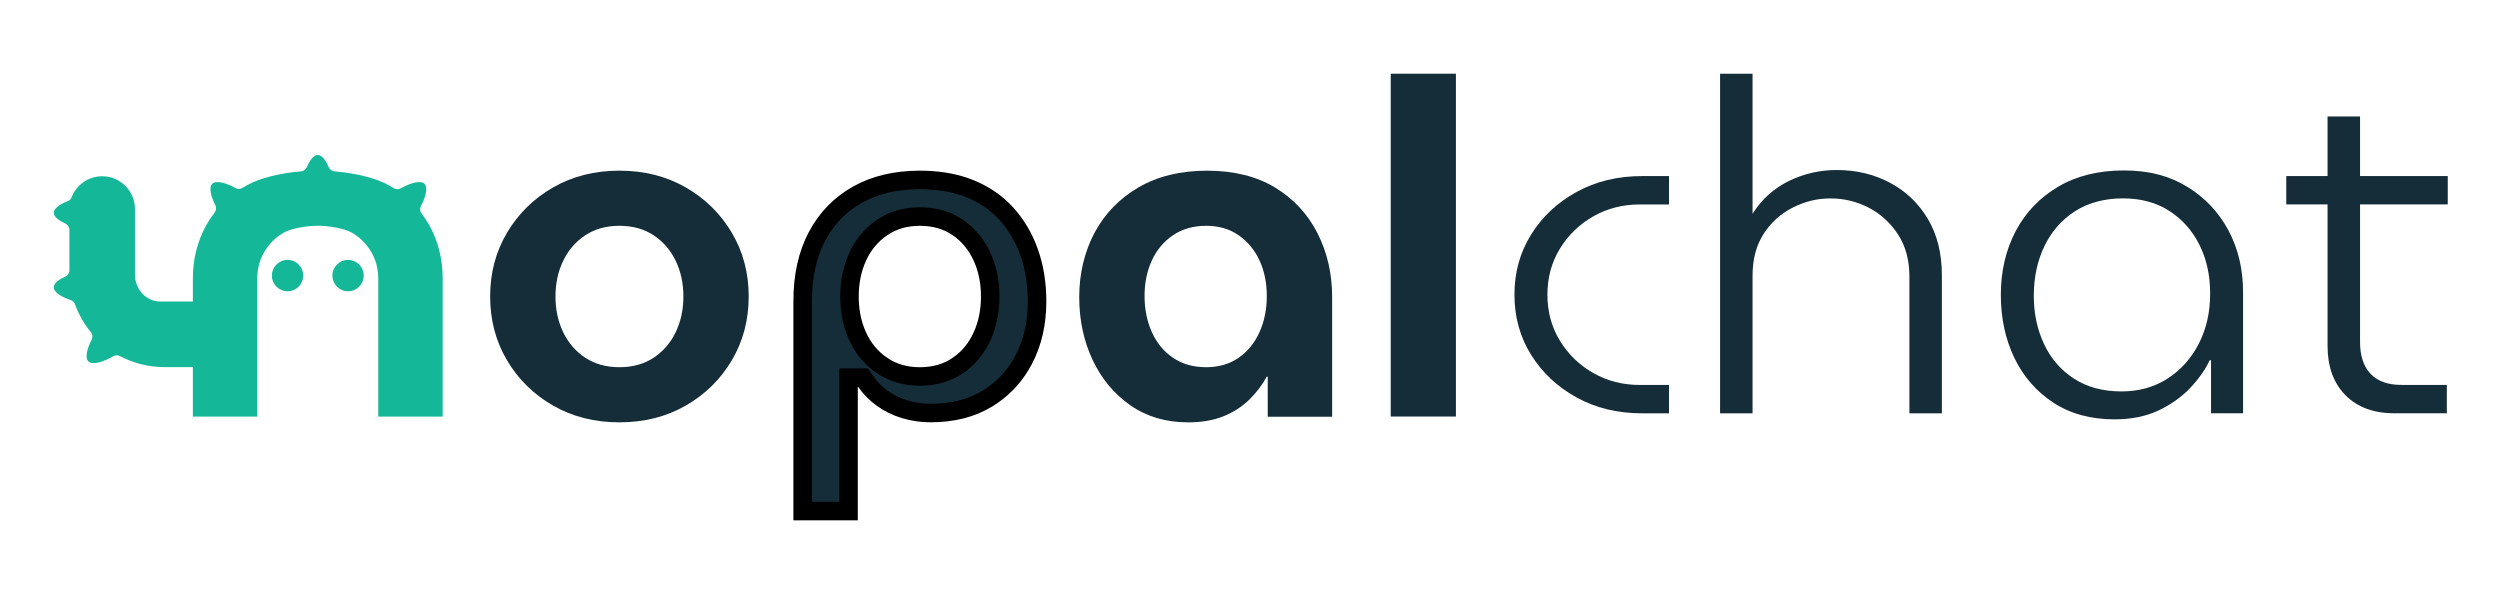
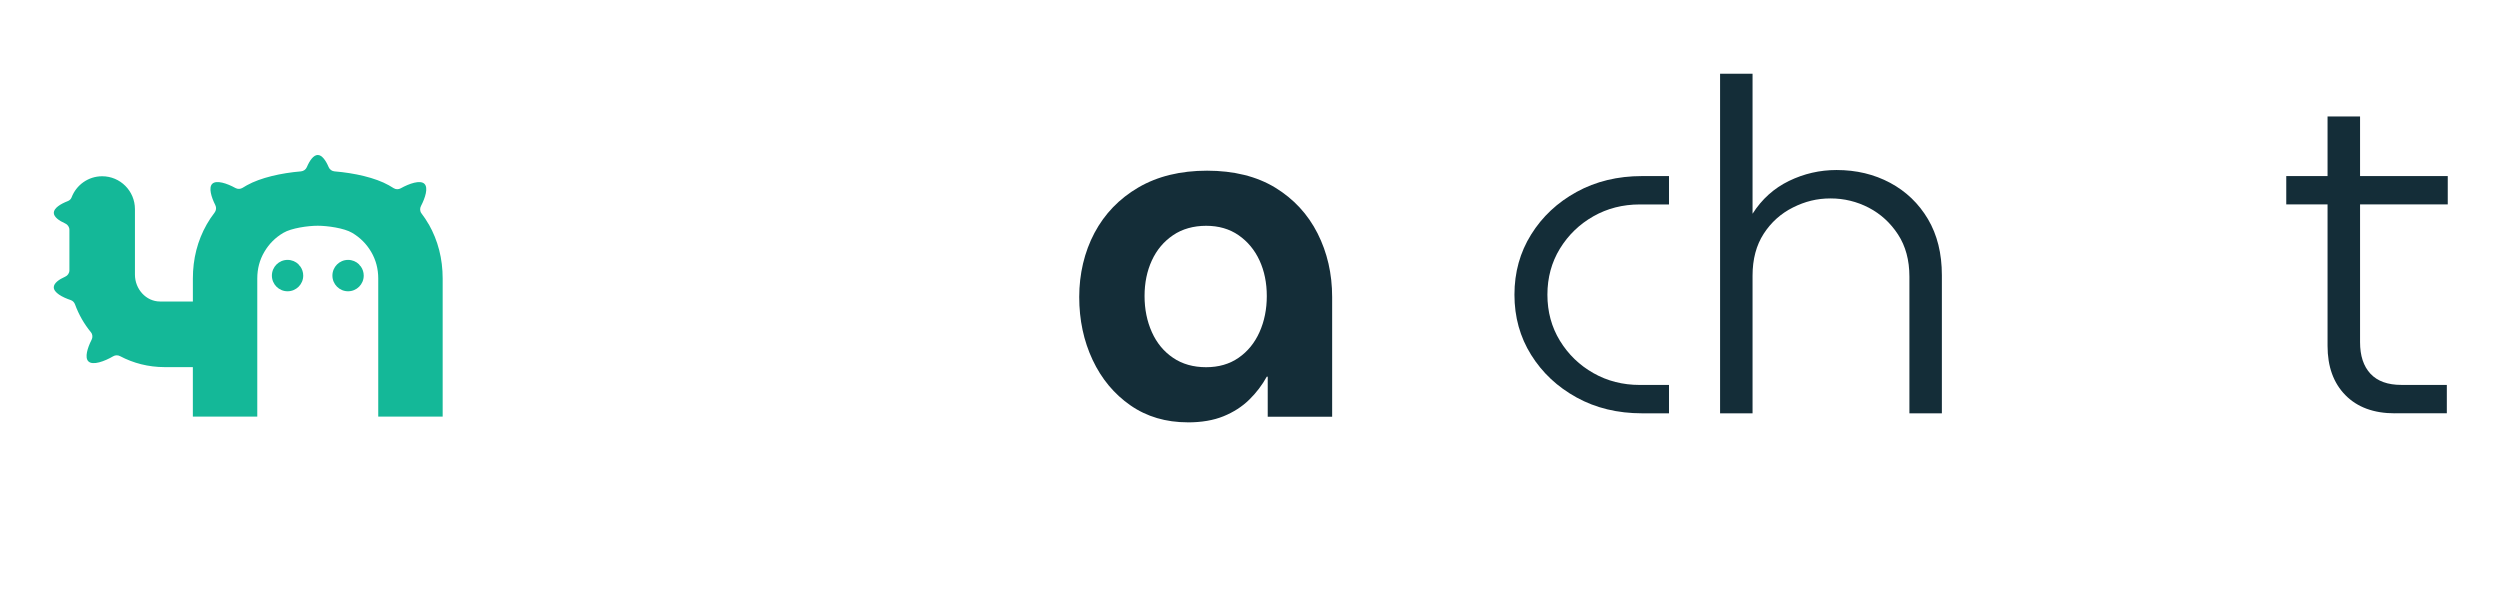
<svg xmlns="http://www.w3.org/2000/svg" width="135" height="32" viewBox="0 0 135 32" fill="none">
  <path d="M88.672 22.319C87.353 22.319 86.175 22.035 85.139 21.465C84.103 20.896 83.284 20.129 82.683 19.166C82.081 18.203 81.78 17.119 81.78 15.914C81.78 14.708 82.081 13.623 82.683 12.661C83.284 11.697 84.103 10.931 85.139 10.363C86.175 9.794 87.353 9.508 88.672 9.508H90.126V11.04H88.547C87.629 11.04 86.793 11.254 86.041 11.681C85.29 12.108 84.688 12.69 84.236 13.426C83.785 14.163 83.56 14.993 83.56 15.914C83.56 16.834 83.785 17.664 84.236 18.401C84.688 19.138 85.289 19.72 86.041 20.146C86.793 20.574 87.629 20.787 88.547 20.787H90.126V22.319H88.672Z" fill="#142D38" />
  <path d="M92.884 22.319V3.98H94.638V11.542C95.139 10.755 95.794 10.165 96.605 9.771C97.415 9.378 98.271 9.181 99.174 9.181C100.243 9.181 101.208 9.412 102.068 9.873C102.928 10.334 103.609 10.987 104.11 11.832C104.611 12.678 104.861 13.687 104.861 14.86V22.32H103.108V14.935C103.108 14.048 102.903 13.29 102.494 12.662C102.084 12.034 101.558 11.553 100.915 11.217C100.271 10.883 99.582 10.715 98.847 10.715C98.112 10.715 97.469 10.878 96.817 11.205C96.166 11.532 95.64 12.004 95.239 12.624C94.838 13.245 94.638 13.998 94.638 14.885V22.32H92.884V22.319Z" fill="#142D38" />
-   <path d="M114.185 22.645C112.899 22.645 111.795 22.343 110.876 21.74C109.958 21.137 109.256 20.329 108.771 19.317C108.286 18.303 108.045 17.169 108.045 15.912C108.045 14.655 108.313 13.496 108.846 12.483C109.381 11.469 110.145 10.67 111.139 10.083C112.133 9.497 113.315 9.204 114.685 9.204C116.055 9.204 117.145 9.497 118.106 10.083C119.068 10.67 119.81 11.457 120.338 12.445C120.864 13.434 121.126 14.548 121.126 15.786V22.318H119.396V19.455H119.321C119.088 19.957 118.736 20.456 118.269 20.95C117.801 21.443 117.229 21.85 116.553 22.167C115.876 22.486 115.086 22.645 114.184 22.645H114.185ZM114.561 21.137C115.498 21.137 116.324 20.907 117.043 20.446C117.761 19.986 118.325 19.357 118.734 18.561C119.143 17.765 119.348 16.866 119.348 15.861C119.348 14.856 119.155 13.994 118.771 13.223C118.386 12.453 117.844 11.841 117.143 11.39C116.441 10.938 115.605 10.712 114.636 10.712C113.668 10.712 112.773 10.943 112.055 11.403C111.336 11.864 110.785 12.492 110.401 13.287C110.016 14.083 109.825 14.982 109.825 15.988C109.825 16.926 110.009 17.788 110.376 18.575C110.744 19.362 111.283 19.986 111.993 20.446C112.703 20.907 113.559 21.137 114.561 21.137Z" fill="#142D38" />
  <path d="M123.458 11.039V9.507H132.179V11.039H123.458ZM129.321 22.319C128.185 22.319 127.295 21.992 126.653 21.339C126.009 20.686 125.688 19.798 125.688 18.677V6.29H127.443V18.475C127.443 19.212 127.63 19.78 128.006 20.183C128.383 20.585 128.938 20.785 129.673 20.785H132.129V22.318H129.321V22.319Z" fill="#142D38" />
-   <path d="M33.449 22.806C32.111 22.806 30.919 22.505 29.869 21.903C28.819 21.3 27.99 20.487 27.381 19.46C26.773 18.433 26.468 17.283 26.468 16.011C26.468 14.739 26.773 13.589 27.381 12.563C27.99 11.537 28.82 10.722 29.869 10.12C30.918 9.518 32.111 9.216 33.449 9.216C34.786 9.216 35.979 9.518 37.029 10.12C38.078 10.722 38.907 11.537 39.516 12.563C40.125 13.589 40.43 14.739 40.43 16.011C40.43 17.283 40.125 18.433 39.516 19.46C38.907 20.486 38.078 21.3 37.029 21.903C35.979 22.505 34.786 22.806 33.449 22.806ZM33.449 19.829C34.16 19.829 34.773 19.66 35.29 19.321C35.806 18.981 36.204 18.524 36.484 17.946C36.763 17.37 36.903 16.724 36.903 16.011C36.903 15.298 36.763 14.654 36.484 14.077C36.205 13.5 35.806 13.042 35.29 12.702C34.774 12.362 34.16 12.193 33.449 12.193C32.737 12.193 32.124 12.362 31.609 12.702C31.093 13.042 30.695 13.5 30.415 14.077C30.136 14.653 29.996 15.298 29.996 16.011C29.996 16.724 30.136 17.368 30.415 17.946C30.694 18.522 31.091 18.981 31.609 19.321C32.125 19.66 32.739 19.829 33.449 19.829Z" fill="#142D38" />
-   <path d="M49.672 9.716C50.588 9.716 51.397 9.843 52.104 10.088L52.401 10.2C53.184 10.522 53.831 10.972 54.352 11.549C54.88 12.133 55.288 12.822 55.572 13.619V13.62C55.855 14.418 56.002 15.298 56.002 16.265C56.002 17.467 55.757 18.514 55.284 19.416C54.869 20.207 54.31 20.845 53.608 21.335L53.299 21.536C52.458 22.042 51.45 22.304 50.255 22.304C49.761 22.304 49.29 22.234 48.841 22.097C48.391 21.959 47.991 21.762 47.643 21.509L47.642 21.508L47.388 21.308C47.145 21.099 46.935 20.867 46.758 20.611L46.608 20.395H45.821V27.598H43.343V16.265C43.343 14.887 43.609 13.724 44.122 12.758C44.636 11.79 45.36 11.045 46.3 10.515C47.227 9.993 48.334 9.721 49.635 9.716H49.672ZM49.672 11.694C48.908 11.694 48.218 11.887 47.626 12.29C47.048 12.684 46.609 13.216 46.31 13.871C46.015 14.52 45.871 15.237 45.871 16.013C45.871 16.691 45.981 17.324 46.206 17.907L46.31 18.154C46.608 18.809 47.046 19.34 47.626 19.734V19.735C48.218 20.138 48.908 20.33 49.672 20.33C50.431 20.33 51.144 20.14 51.733 19.733V19.732C52.302 19.338 52.735 18.809 53.034 18.155V18.154C53.33 17.505 53.472 16.788 53.472 16.013C53.472 15.334 53.363 14.701 53.138 14.118L53.034 13.871C52.737 13.218 52.304 12.686 51.733 12.292C51.145 11.886 50.45 11.694 49.672 11.694Z" fill="#142D38" stroke="black" />
  <path d="M64.142 22.806C62.958 22.806 61.925 22.501 61.045 21.89C60.165 21.279 59.484 20.461 59.001 19.435C58.519 18.408 58.278 17.276 58.278 16.038C58.278 14.8 58.553 13.612 59.102 12.577C59.653 11.542 60.444 10.723 61.476 10.121C62.509 9.519 63.744 9.217 65.183 9.217C66.621 9.217 67.865 9.523 68.864 10.133C69.862 10.743 70.624 11.567 71.149 12.602C71.672 13.637 71.936 14.782 71.936 16.038V22.502H68.457V20.339H68.407C68.154 20.798 67.836 21.214 67.455 21.586C67.074 21.959 66.612 22.256 66.071 22.477C65.53 22.698 64.886 22.808 64.141 22.808L64.142 22.806ZM65.132 19.829C65.809 19.829 66.394 19.66 66.884 19.32C67.375 18.981 67.751 18.519 68.014 17.933C68.276 17.348 68.407 16.699 68.407 15.986C68.407 15.273 68.276 14.633 68.014 14.064C67.751 13.496 67.375 13.043 66.884 12.702C66.392 12.362 65.809 12.193 65.132 12.193C64.456 12.193 63.841 12.362 63.343 12.702C62.843 13.042 62.462 13.495 62.2 14.064C61.938 14.633 61.806 15.273 61.806 15.986C61.806 16.699 61.938 17.348 62.2 17.933C62.462 18.519 62.843 18.981 63.343 19.32C63.841 19.66 64.439 19.829 65.132 19.829Z" fill="#142D38" />
-   <path d="M75.099 22.493V3.98H78.619V22.493H75.099Z" fill="#142D38" />
  <path d="M23.154 12.118C23.035 11.909 22.904 11.712 22.76 11.523C22.672 11.409 22.665 11.252 22.733 11.124C22.966 10.677 23.133 10.141 22.922 9.929C22.698 9.704 22.102 9.91 21.641 10.168C21.521 10.236 21.374 10.235 21.258 10.161C21.172 10.107 21.085 10.054 20.995 10.004C20.262 9.594 19.152 9.345 18.064 9.254C17.924 9.242 17.802 9.155 17.747 9.024C17.596 8.667 17.387 8.369 17.159 8.369C16.93 8.369 16.721 8.667 16.57 9.024C16.515 9.153 16.394 9.241 16.254 9.254C15.178 9.344 14.072 9.594 13.335 10.003C13.255 10.048 13.176 10.094 13.1 10.142C12.982 10.215 12.836 10.22 12.715 10.153C12.258 9.901 11.68 9.707 11.46 9.928C11.258 10.131 11.406 10.638 11.627 11.076C11.695 11.208 11.678 11.366 11.585 11.485C11.43 11.684 11.29 11.894 11.164 12.116C10.664 12.998 10.415 13.974 10.415 15.043V16.281H9.011C8.909 16.281 8.665 16.281 8.64 16.281C7.893 16.281 7.287 15.617 7.287 14.83V11.291C7.286 10.312 6.494 9.518 5.518 9.518C4.763 9.518 4.12 9.992 3.866 10.658C3.831 10.751 3.755 10.824 3.661 10.86C3.261 11.014 2.905 11.241 2.905 11.492C2.905 11.713 3.181 11.915 3.52 12.066C3.658 12.127 3.748 12.26 3.748 12.41V14.597C3.748 14.747 3.658 14.881 3.52 14.941C3.18 15.091 2.904 15.293 2.904 15.515C2.904 15.8 3.359 16.051 3.819 16.204C3.929 16.241 4.011 16.327 4.051 16.436C4.253 16.989 4.544 17.496 4.91 17.942C5.004 18.056 5.014 18.217 4.946 18.348C4.721 18.789 4.566 19.307 4.771 19.512C5.006 19.748 5.646 19.512 6.114 19.238C6.229 19.17 6.367 19.17 6.486 19.233C7.201 19.611 8.016 19.824 8.883 19.824H10.414V22.497H13.893V15.04C13.893 14.515 14.019 14.035 14.274 13.602C14.527 13.169 14.87 12.826 15.303 12.572C15.734 12.317 16.633 12.19 17.157 12.19C17.683 12.19 18.584 12.317 19.015 12.572C19.446 12.826 19.789 13.169 20.044 13.602C20.297 14.034 20.425 14.514 20.425 15.04V22.497H23.904V15.04C23.904 13.971 23.654 12.996 23.155 12.113L23.154 12.118Z" fill="#14B898" />
  <path d="M16.22 14.395C16.181 14.358 16.149 14.318 16.119 14.275C16.119 14.275 16.119 14.275 16.119 14.273C15.966 14.124 15.759 14.034 15.529 14.034C15.061 14.034 14.682 14.414 14.682 14.882C14.682 15.351 15.061 15.729 15.529 15.729C15.996 15.729 16.374 15.35 16.374 14.882C16.374 14.703 16.317 14.535 16.223 14.399H16.221L16.22 14.395Z" fill="#14B898" />
  <path d="M19.488 14.395C19.449 14.358 19.416 14.318 19.386 14.275C19.386 14.275 19.386 14.275 19.386 14.273C19.234 14.124 19.026 14.034 18.796 14.034C18.329 14.034 17.95 14.414 17.95 14.882C17.95 15.351 18.329 15.729 18.796 15.729C19.264 15.729 19.641 15.35 19.641 14.882C19.641 14.703 19.585 14.535 19.49 14.399C19.49 14.399 19.49 14.398 19.489 14.397L19.488 14.395Z" fill="#14B898" />
</svg>